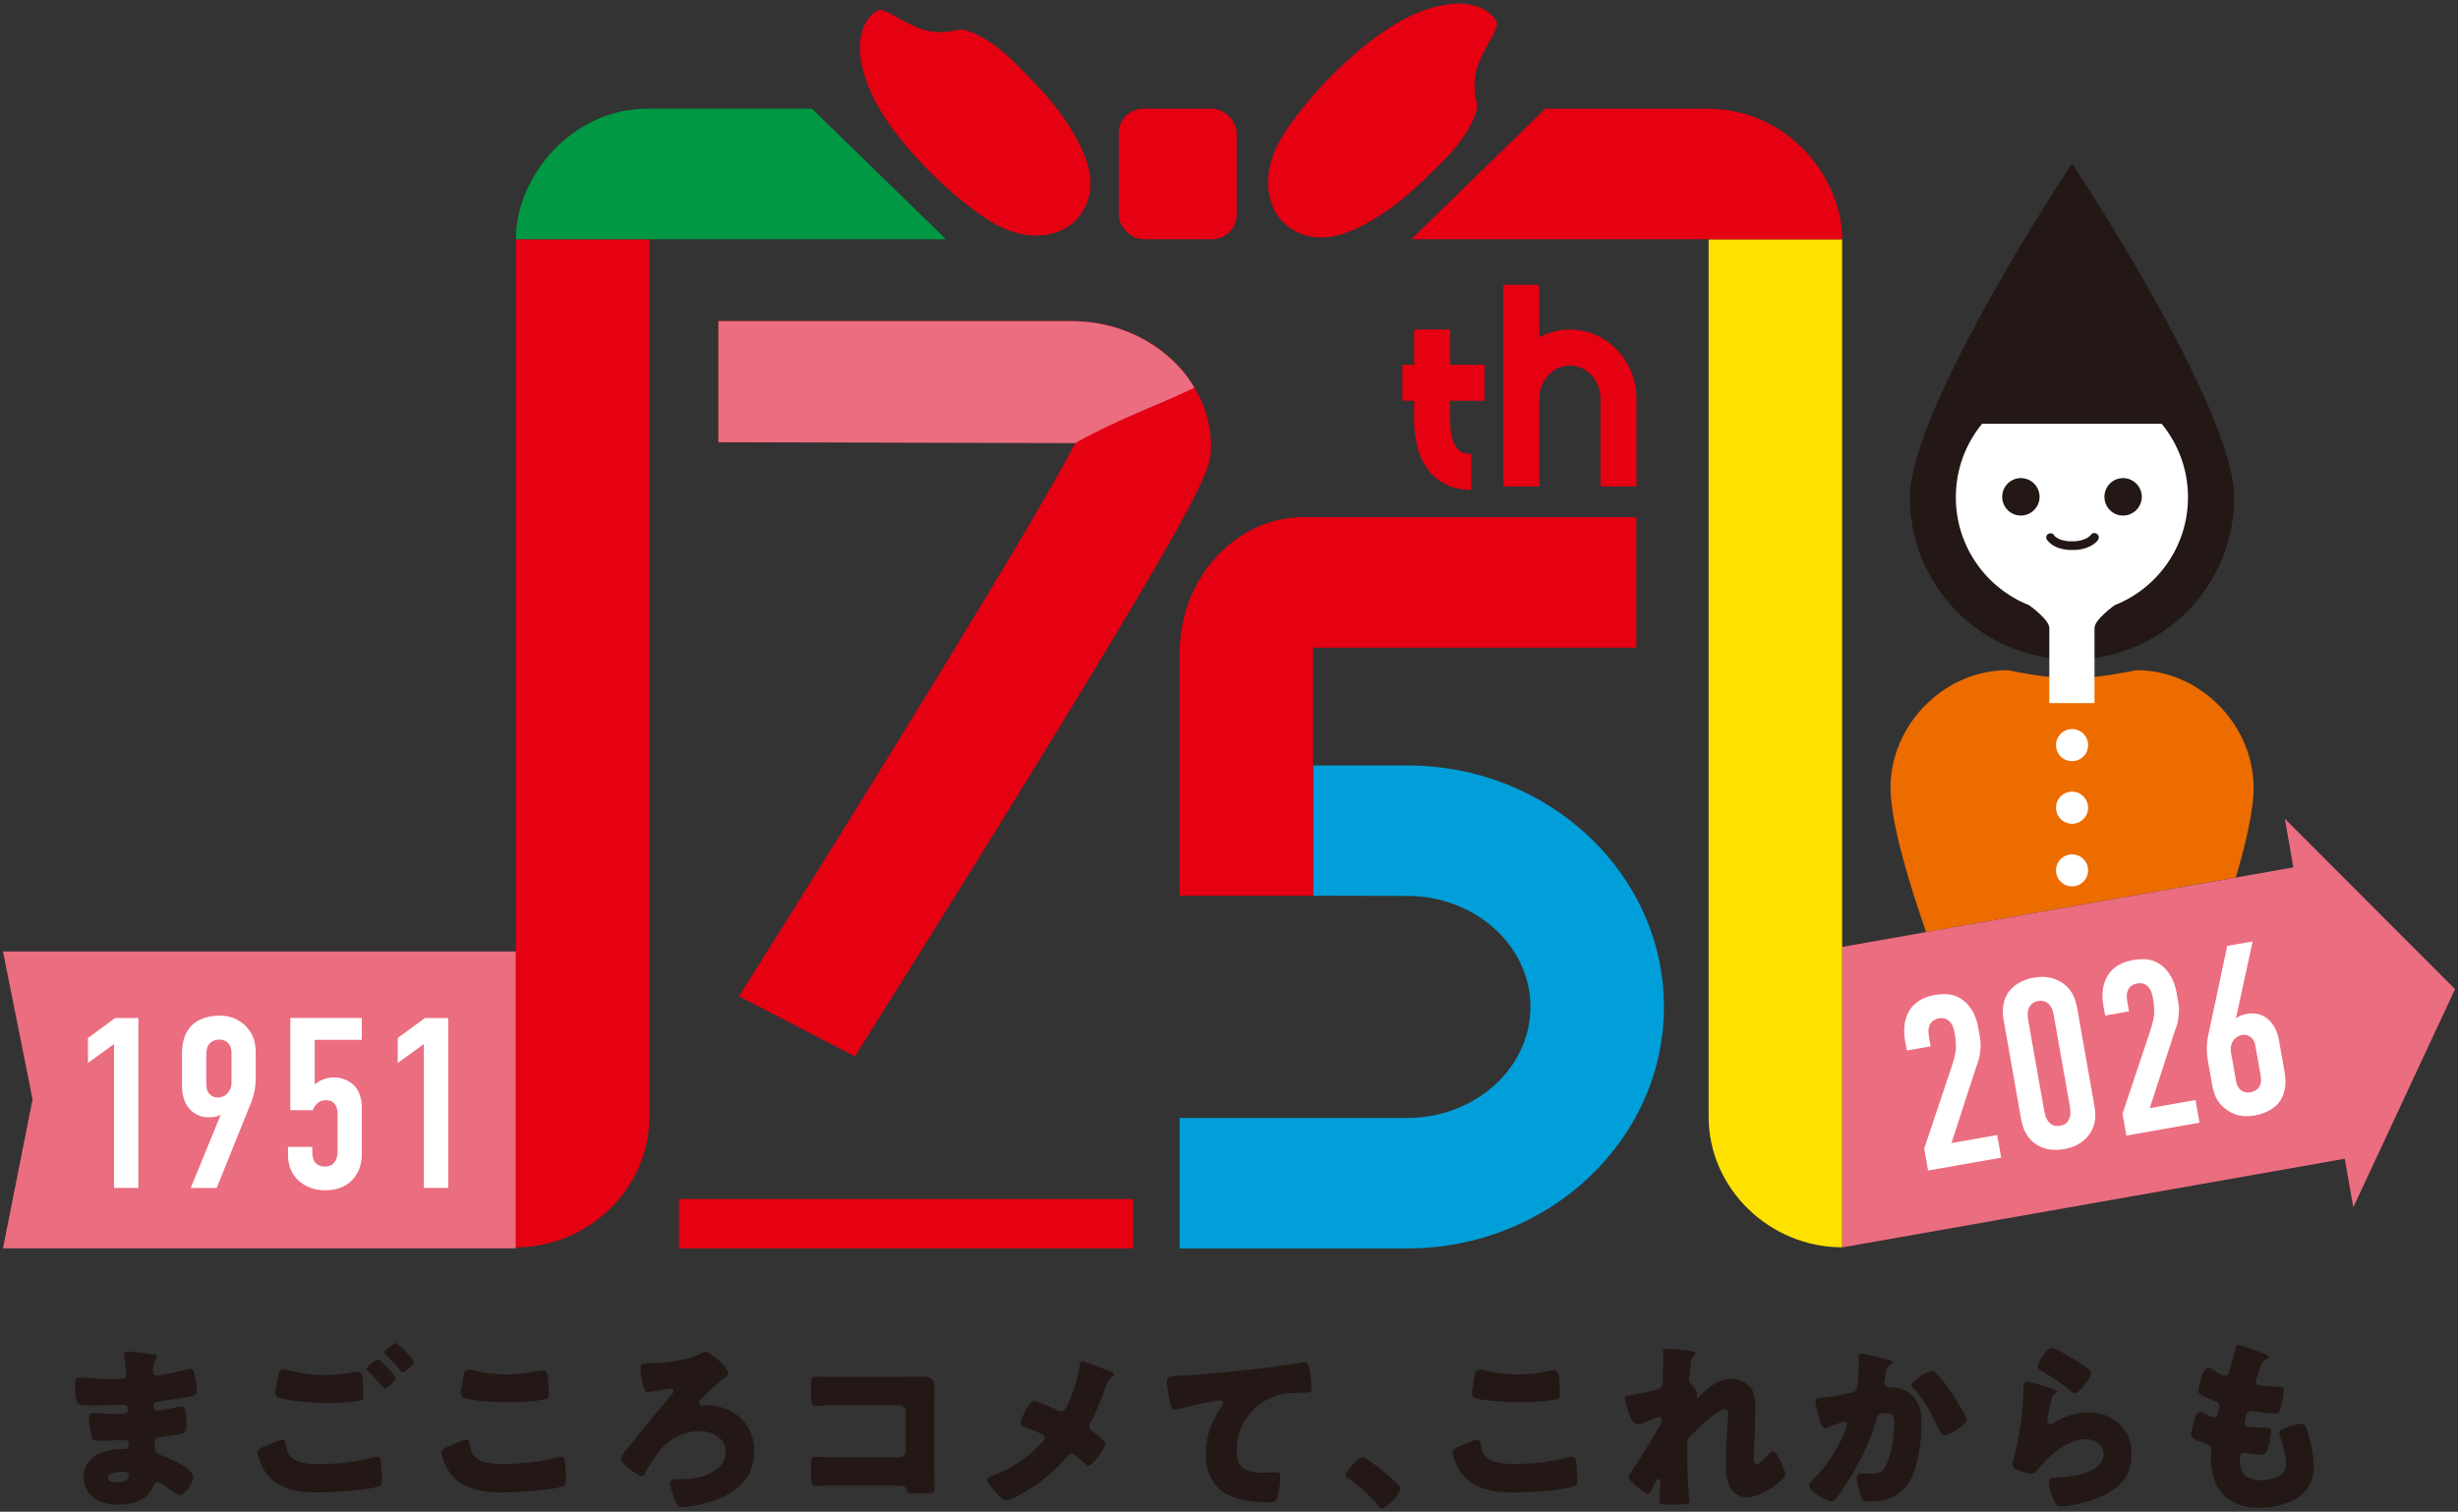
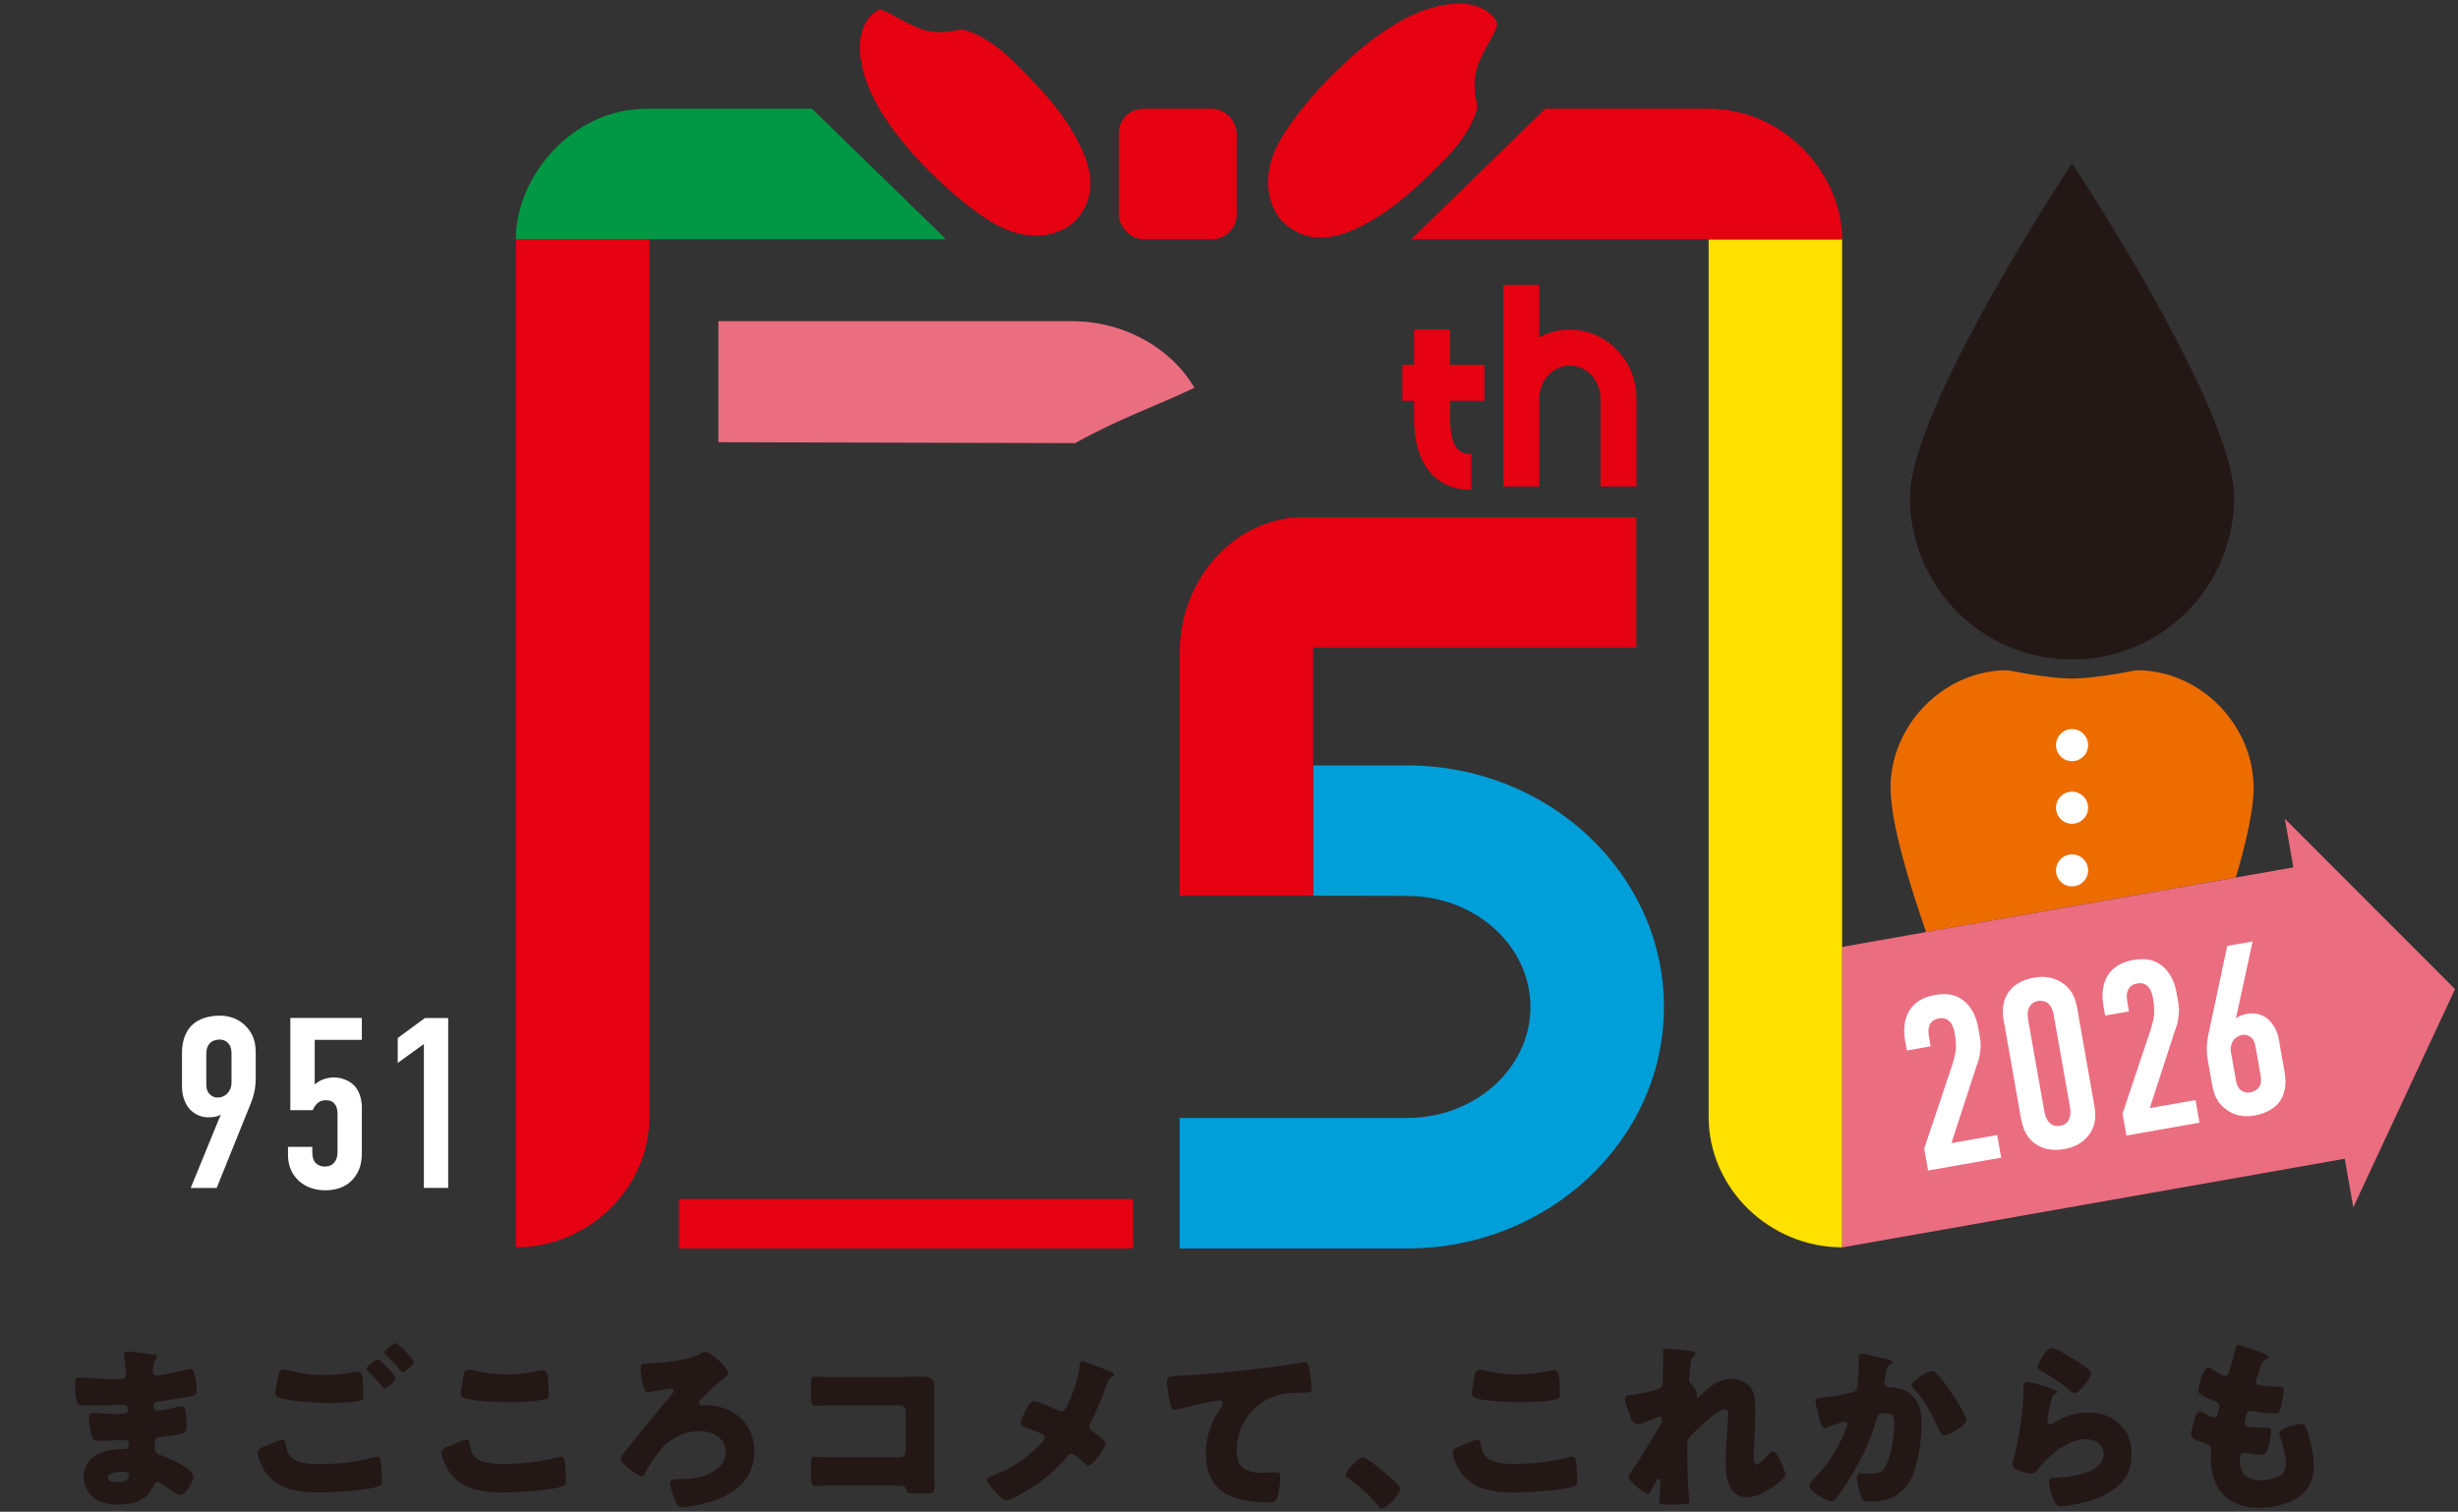
<svg xmlns="http://www.w3.org/2000/svg" id="_レイヤー_1" data-name="レイヤー_1" viewBox="0 0 265 163">
  <rect x="0" y="0" width="265" height="163" fill="#333333" stroke="none" />
  <defs>
    <style>
      .cls-1, .cls-2 {
        fill: #231815;
      }

      .cls-3 {
        fill: #ec6c00;
      }

      .cls-4 {
        fill: #eb6d80;
      }

      .cls-5, .cls-6 {
        fill: #fff;
      }

      .cls-6, .cls-2 {
        fill-rule: evenodd;
      }

      .cls-7 {
        fill: #009fd9;
      }

      .cls-8 {
        fill: #ffe100;
      }

      .cls-9 {
        fill: #009844;
      }

      .cls-10 {
        fill: #e50012;
      }
    </style>
  </defs>
  <g>
    <path class="cls-1" d="M16.66,146.06c.1.02.28.04.28.2,0,.1-.06.22-.14.34-.26.4-.32.8-.32,1.26,0,.26.18.46.44.46.36,0,2.31-.44,2.83-.56.32-.08.66-.16.82-.16.28,0,.38.4.42.62.1.5.22,1.2.22,1.7s-.24.56-.88.68c-1,.18-2.04.34-3.07.48-.48.06-.7.12-.7.54,0,.28.14.5.44.5.28,0,1.78-.32,2.13-.42.16-.04.36-.08.5-.08.16,0,.26.16.34.42.14.42.14,1.38.14,1.93,0,.64-.62.72-2.47.92-.8.08-.96.18-.96.54,0,1.1.02,1.26.64,1.46.84.28,3.53,1.42,3.53,2.37,0,.44-.84,1.94-1.48,1.94-.28,0-.8-.4-1.5-.92-.18-.14-.64-.48-.88-.48-.28,0-.36.22-.46.44-.64,1.56-2.24,2-3.81,2-.76,0-1.74-.14-2.45-.62-.8-.54-1.26-1.44-1.26-2.36,0-.86.44-1.7,1.14-2.21.86-.62,2.06-.82,3.11-.82h.22c.28,0,.42-.18.42-.44,0-.4-.26-.54-.46-.54-.36,0-1.6.1-2.49.1-.76,0-.96-.02-1.08-.56-.12-.5-.28-1.16-.28-1.86,0-.3.04-.58.4-.58.58,0,1.44.1,2.4.1h.54c.5,0,.88-.04.88-.48,0-.28-.16-.5-.48-.5-.68,0-1.9.08-2.85.08h-.6c-.8,0-1.44-.02-1.56-.3-.2-.5-.22-1.52-.22-2.11,0-.28.02-.62.4-.62s2.49.18,3.81.18h.44c.48,0,.84-.04.84-.46,0-.18-.1-1.3-.16-1.66-.04-.18-.06-.38-.06-.56,0-.24.14-.3.38-.3.38,0,2.41.26,2.91.34ZM11.63,159.31c0,.48.74.5,1.08.5.54,0,1.2-.14,1.2-.82,0-.28-.24-.3-.62-.3-.4,0-1.66.04-1.66.62Z" />
    <path class="cls-1" d="M28.55,155.94c.24-.1,1.66-.7,1.88-.7.3,0,.34.26.36.48.04.34.22,1,.52,1.3.78.8,2.03.84,3.07.84,1.82,0,4.07-.18,5.79-.72.14-.04.32-.08.46-.08.22,0,.4.18.44.6.12,1.28.12,1.58.12,2.12,0,.36-.2.46-.7.58-1.46.36-4.47.56-6.03.56-2.15,0-4.45-.24-5.81-2.13-.34-.48-.88-1.6-.88-2.2,0-.34.5-.54.78-.66ZM31.35,147.8c.92.26,2.19.46,3.65.46,1.08,0,2.16-.12,3.25-.32.1-.02.2-.04.32-.04.44,0,.52.5.54.8.04.58.06,1.16.06,1.74,0,.42-.06.54-.48.62-.94.16-2.11.22-3.07.22-1.32,0-4.41-.14-5.57-.6-.2-.08-.38-.22-.38-.46,0-.26.32-1.9.4-2.16.08-.24.24-.4.52-.4.18,0,.54.08.76.14ZM41.07,146.78c.28.26,1.58,1.48,1.58,1.8,0,.36-.94,1.12-1.16,1.12-.12,0-.28-.2-.48-.44-.06-.06-.1-.12-.16-.18-.34-.42-.74-.8-1.12-1.18-.14-.14-.22-.2-.22-.3,0-.28,1.02-1.02,1.24-1.02.1,0,.22.1.32.2ZM44.6,146.82c0,.36-.96,1.14-1.18,1.14-.12,0-.22-.14-.52-.52-.4-.48-.82-.88-1.26-1.3-.06-.06-.18-.18-.18-.28,0-.32,1.04-1.04,1.22-1.04.2,0,1.93,1.7,1.93,2Z" />
    <path class="cls-1" d="M48.38,155.94c.3-.14,1.66-.72,1.9-.72.26,0,.32.2.36.5.06.42.2.98.52,1.3.76.78,2.02.82,3.07.82,1.8,0,4.05-.18,5.77-.7.14-.04.32-.08.46-.08.38,0,.46.42.5,1.08.02.34.08,1.36.08,1.62,0,.36-.22.48-.7.6-1.48.36-4.49.56-6.03.56-2.14,0-4.47-.26-5.81-2.13-.36-.5-.9-1.6-.9-2.2,0-.28.28-.44.78-.66ZM49.99,148.22c.04-.24.14-.54.56-.54.22,0,.52.08.74.14,1.06.24,2.19.38,3.31.38,1.2,0,2.41-.16,3.59-.42.1-.02.22-.04.32-.04.46,0,.56.5.6,1.2.02.34.06,1.06.06,1.4,0,.46-.14.5-.62.58-1.2.22-2.42.28-3.63.28-.94,0-4.37-.1-5.05-.56-.14-.1-.2-.24-.2-.42,0-.2.24-1.56.32-2Z" />
    <path class="cls-1" d="M78.54,148.06c0,.16-.16.28-.26.36-1.12.84-1.84,1.58-2.81,2.57-.08.08-.12.16-.12.28s.1.26.28.26.34-.02.5-.02c1.88,0,3.85.96,4.69,2.71.34.7.5,1.46.5,2.33,0,2.65-1.74,4.27-4.09,5.15-.96.36-2.67.8-3.69.8-.4,0-.54-.24-.78-.84-.14-.36-.52-1.32-.52-1.68,0-.46.4-.5.82-.5h.42c1.28,0,2.57-.22,3.65-.96.68-.48,1.1-1.12,1.1-1.98,0-1.48-1.4-2.23-2.73-2.23-1.64,0-3.19.7-4.23,1.94-.66.78-1.22,1.64-1.7,2.55-.08.14-.2.38-.38.38-.28,0-.96-.5-1.44-.9-.42-.34-.8-.66-.8-.98,0-.24.18-.5.56-.96,1-1.26,2.15-2.65,3.23-3.97.36-.46,1.4-1.7,1.76-2.13.08-.08.12-.14.12-.24,0-.18-.14-.28-.3-.28-.02,0-2.1.34-2.32.36-.06.02-.12.02-.18.02-.26,0-.36-.3-.42-.5-.16-.6-.34-1.4-.34-2.02,0-.54.1-.56.72-.58,1.66-.04,4.25-.24,5.69-1.02.22-.12.4-.22.56-.22.66,0,2.51,1.78,2.51,2.33Z" />
    <path class="cls-1" d="M97.68,148.44c.6,0,1.2-.02,1.8-.02.8,0,1.26.24,1.26,1.1,0,.68-.02,1.36-.02,2.03v6.78c0,.58.04,1.16.04,1.76,0,.84-.02.94-.96.94h-1.14c-.76,0-.84-.08-.92-.4-.12-.44-.4-.44-1.06-.44h-7.88c-.26.02-.54.04-.82.04-.48,0-.54-.26-.54-.96v-1.42c0-.6.04-.78.46-.78.26,0,.66.04.96.04.62.02,1.24.02,1.88.02h6.28c.34,0,.62-.28.62-.62v-4.37c0-.34-.28-.62-.62-.62h-6.29c-.58,0-1.16,0-1.72.02-.36,0-.7.04-1.04.04-.44,0-.54-.18-.54-1.08v-1.2c0-.76.1-.88.46-.88.3,0,.6.04.88.04h8.92Z" />
    <path class="cls-1" d="M119.62,147.84c.28.1.5.28.5.38,0,.12-.18.22-.28.28-.34.2-.42.46-.54.8-.36,1.1-1.16,3.09-1.72,4.07-.08.14-.14.26-.14.42,0,.28.18.42.32.52.16.12.72.52,1.08.86.22.2.36.38.36.48,0,.34-1.34,2.37-1.86,2.37-.18,0-.38-.2-.5-.32-.16-.14-.56-.52-.9-.76-.16-.12-.3-.2-.4-.2-.2,0-.32.12-.44.26-.94,1.16-2.11,2.19-3.33,3.05-.52.36-2.75,1.74-3.29,1.74-.38,0-1.08-.82-1.36-1.14-.22-.24-.7-.8-.7-1.04,0-.28.42-.44.7-.54.06-.02.1-.04.14-.06,2.06-.8,3.57-1.88,5.09-3.49.16-.16.3-.3.3-.48,0-.16-.1-.3-.24-.38-.5-.26-1.4-.58-1.94-.78-.22-.08-.42-.18-.42-.44,0-.24.3-.94.42-1.18.2-.4.58-1.18,1.04-1.18.38,0,2.1.78,2.51.98.14.06.26.12.36.12.34,0,.48-.28.62-.54.64-1.26,1.24-2.95,1.4-4.35.02-.14.06-.52.24-.52.32,0,1.88.66,2.99,1.08Z" />
    <path class="cls-1" d="M126.13,151.17c-.12-.54-.32-1.62-.32-2.15,0-.62.28-.62,1.34-.68,2.95-.16,5.87-.44,8.82-.8,1.44-.18,3.05-.38,4.49-.64.06-.02.12-.02.18-.02.36,0,.46.34.52.66.1.52.24,1.7.24,2.23,0,.38-.24.38-1.06.4-1.06.02-1.86,0-2.89.36-2.47.88-4.13,3.21-4.13,5.85,0,1.9.98,2.42,2.75,2.42.52,0,1.16-.06,1.46-.06.36,0,.5.06.5.44,0,.58-.14,1.86-.34,2.35-.18.42-.42.46-.84.46-3.73,0-6.84-.96-6.84-5.29,0-1.86.58-3.45,1.64-4.97.08-.12.2-.28.2-.44,0-.18-.14-.3-.36-.3-.2,0-.78.12-1.08.18-1.06.2-2.42.5-3.47.8-.08.02-.22.04-.3.04-.34,0-.46-.56-.52-.84Z" />
    <path class="cls-1" d="M150.98,160.49c0,.58-1.44,2.13-2,2.13-.2,0-.34-.2-.44-.34-.94-1.14-2.06-2.1-3.29-2.95-.1-.06-.2-.16-.2-.28,0-.38,1.44-1.94,1.88-1.94.4,0,4.05,2.89,4.05,3.39Z" />
    <path class="cls-1" d="M157.39,155.94c.3-.14,1.66-.72,1.9-.72.26,0,.32.2.36.5.06.42.2.98.52,1.3.76.78,2.02.82,3.07.82,1.8,0,4.05-.18,5.77-.7.14-.04.32-.08.46-.08.38,0,.46.42.5,1.08.02.34.08,1.36.08,1.62,0,.36-.22.48-.7.6-1.48.36-4.49.56-6.03.56-2.14,0-4.47-.26-5.81-2.13-.36-.5-.9-1.6-.9-2.2,0-.28.28-.44.78-.66ZM159,148.22c.04-.24.14-.54.56-.54.22,0,.52.08.74.14,1.06.24,2.19.38,3.31.38,1.2,0,2.41-.16,3.59-.42.1-.02.22-.04.32-.04.46,0,.56.5.6,1.2.02.34.06,1.06.06,1.4,0,.46-.14.5-.62.58-1.2.22-2.42.28-3.63.28-.94,0-4.37-.1-5.05-.56-.14-.1-.2-.24-.2-.42,0-.2.24-1.56.32-2Z" />
    <path class="cls-1" d="M182.48,145.7c.22.04.3.12.3.26s-.1.22-.2.3c-.26.2-.26.28-.32.9-.02.14-.16,1.42-.16,1.6,0,.24.08.34.24.5.22.2.62.72.62,1.02,0,.1-.04.18-.04.26,0,.12.08.14.1.14.1,0,.3-.22.46-.38.86-.82,1.9-1.64,3.15-1.64.78,0,1.68.34,2.15,1,.46.64.46,1.54.46,2.31,0,1.08-.04,2.16-.08,3.23-.02.66-.08,1.32-.08,1.96,0,.32,0,.74.32.74.28,0,1.08-.88,1.3-1.12.12-.14.26-.28.46-.28.26,0,.58.64.68.84.18.36.66,1.32.66,1.66,0,.22-.22.42-.66.78-1,.82-2.27,1.66-3.61,1.66-.7,0-1.32-.42-1.66-1-.5-.86-.52-1.93-.52-2.89,0-1.94.26-3.97.26-5.03,0-.26-.08-.56-.4-.56-.76,0-3.05,2.24-3.63,2.85-.36.36-.38.56-.38,1.04,0,1.64.04,4.17.22,5.77.02.1.02.2.02.28,0,.2-.16.24-.36.26-.66.06-1.12.08-1.78.08-.84,0-1.12-.02-1.12-.4,0-.04.12-1.42.12-2.08,0-.14-.02-.32-.18-.32-.18,0-.52.7-.72,1.1-.04.1-.08.18-.1.22-.06.12-.16.3-.32.3-.42,0-2.11-1.4-2.11-1.82,0-.16.3-.58.42-.74,1.02-1.52,2.06-3.25,3.01-4.83.12-.2.16-.36.16-.52,0-.2-.04-.38-.26-.38-.18,0-.4.1-.84.3-.46.2-1.22.48-1.5.48-.42,0-.64-.4-.78-.76-.14-.34-.6-1.62-.6-1.93,0-.32.26-.44.84-.46.58-.08,2.75-.48,3.09-.84.14-.14.16-.42.16-.64v-.16c.02-.8.04-1.6.04-2.41,0-.2-.02-.38-.02-.58,0-.28.16-.34.4-.34.42,0,2.36.18,2.81.26Z" />
    <path class="cls-1" d="M203.53,146.56c.3.08.52.14.52.32,0,.14-.16.22-.3.28-.34.16-.42.7-.5,1.28l-.06.4c-.02.12-.04.22-.04.26,0,.18.08.32.2.38.2.1.42.1.48.1.52.02,1.16.12,1.68.42,1.32.74,1.66,1.98,1.66,3.43,0,1.78-.36,4.71-1.26,6.24-.96,1.62-2.39,2.24-4.23,2.24-.58,0-.84-.06-1.04-.56-.18-.46-.44-1.52-.44-2.02,0-.26.1-.46.38-.46s.56.02.84.02c1.22,0,1.48-.1,1.9-.86.58-1.06.9-3.21.9-4.43,0-.94-.14-1.22-.9-1.22-.68,0-.86.08-1.04.74-.66,2.35-1.78,4.61-3.09,6.66-.28.44-1.08,1.66-1.42,1.96-.1.08-.2.14-.34.14-.44,0-2.37-1.06-2.37-1.72,0-.2.22-.42.4-.6.9-.9,2.61-2.89,3.59-5.61.06-.16.1-.26.1-.36,0-.2-.12-.3-.32-.3s-1.46.48-1.7.58c-.12.06-.24.12-.38.12-.34,0-.56-.76-.72-1.46-.1-.46-.3-1.26-.3-1.46,0-.3.22-.34.74-.38,1.32-.12,1.8-.24,3.09-.52.4-.08.62-.22.68-.66.1-.74.16-2.1.16-2.89v-.3c0-.2.04-.38.28-.38.2,0,2.47.54,2.85.64ZM208.88,148.2c.58.62,1.08,1.32,1.56,2.03.04.08.12.18.2.32.46.72,1.36,2.16,1.36,2.51,0,.64-1.84,1.7-2.39,1.7-.28,0-.42-.32-.52-.54-.78-1.62-1.52-3.17-2.79-4.51-.08-.08-.22-.22-.22-.34,0-.46,1.68-1.54,2.19-1.54.26,0,.44.2.6.38Z" />
    <path class="cls-1" d="M220.86,149.61c.48.16.9.28.9.5,0,.12-.14.2-.24.24-.26.12-.28.22-.4.7-.14.56-.22,1.14-.34,1.72-.02.14-.06.3-.06.46,0,.18.1.36.28.36s1-.48,1.2-.6c.82-.46,2.06-.7,2.99-.7,1.36,0,2.63.48,3.55,1.5.78.86,1.06,1.8,1.06,2.97s-.26,2.23-1.08,3.11c-.9.96-2.29,1.6-3.53,1.98-.72.22-2.16.56-2.89.56-.36,0-.58-.08-.76-.4-.3-.54-.64-1.66-.64-2.23,0-.38.28-.44.54-.44,1.56-.02,5.35-.42,5.35-2.55,0-1.1-1-1.62-1.96-1.62-1.93,0-4.01,1.82-5.13,3.27-.18.24-.34.44-.66.44s-2.08-.28-2.08-.98c0-.14.04-.3.08-.42.76-2.63,1.1-5.87,1.1-7.4,0-.74,0-1.08.44-1.08.34,0,1.88.46,2.29.6ZM221.22,145.34c.14,0,.42.12.7.26.9.46,2.24,1.3,2.81,1.7.42.3.72.5.72.72,0,.44-1.18,2.19-1.76,2.19-.2,0-.38-.16-.52-.28-.92-.78-1.94-1.46-2.99-2.06-.3-.18-.5-.28-.5-.5,0-.3.88-2.02,1.54-2.02Z" />
    <path class="cls-1" d="M244.24,146.02c.18.08.32.18.32.32,0,.12-.08.16-.18.2-.32.14-.48.22-.72.96l-.36,1.1c-.04.1-.08.2-.08.32,0,.4.28.48.92.52.48.04.96.06,1.44.06.38,0,.62,0,.62.44s-.18,1.34-.3,1.78c-.14.52-.24.7-.54.7-.56,0-1.9-.16-2.49-.26-.04-.02-.1-.02-.16-.02-.46,0-.54.38-.62.76l-.04.16c-.02.08-.04.24-.04.32,0,.52.54.54,1.98.54.54,0,.86.02.86.36,0,.56-.18,1.38-.36,1.92-.14.42-.28.64-.76.64-.44,0-1.2-.12-1.66-.18-.04-.02-.1-.02-.14-.02-.42,0-.46.4-.46.64v.12c0,.44.06.88.28,1.3.32.64,1.22.9,1.9.9s1.58-.14,2.16-.48c.46-.28.64-.78.64-1.3,0-.92-.32-1.94-.6-2.83-.06-.18-.1-.3-.1-.46,0-.26.14-.36.72-.6.44-.18,1.38-.42,1.68-.42.36,0,.46.36.66,1,.36,1.1.64,2.4.64,3.57,0,1.42-.54,2.65-1.78,3.43-1.2.76-2.69,1.06-4.09,1.06-3.45,0-5.23-2-5.23-5.39,0-.24.06-.84.06-.88,0-.44-.32-.54-.6-.64-1.32-.46-1.58-.62-1.58-.98s.18-1,.28-1.36c.14-.52.28-1.1.72-1.1.2,0,.4.12.58.24.22.14.6.36.86.36.16,0,.36-.08.46-.5.06-.24.14-.54.14-.64,0-.36-.24-.52-.54-.64-1.64-.6-1.72-.82-1.72-1.12,0-.42.48-2.45,1.06-2.45.2,0,.42.16.72.36.32.2.88.52,1.06.52.32,0,.42-.24.5-.54.16-.56.46-1.56.66-2.35.08-.32.1-.44.28-.44.24,0,2.57.82,2.93.98Z" />
  </g>
  <g>
    <path class="cls-3" d="M242.96,84.91c0-6.66-5.66-12.65-12.65-12.65,0,0-4.23.9-6.92.9s-6.92-.9-6.92-.9c-6.99,0-12.65,5.99-12.65,12.65,0,3.83,2.08,10.57,3.84,15.59l33.39-5.89c1.07-3.62,1.92-7.26,1.92-9.71Z" />
    <path class="cls-2" d="M223.39,71.11c9.65,0,17.48-7.83,17.48-17.48s-17.48-36.02-17.48-36.02c0,0-17.48,26.36-17.48,36.02s7.82,17.48,17.48,17.48" />
    <path class="cls-6" d="M223.39,92.12c-.95,0-1.73.77-1.73,1.72s.77,1.73,1.73,1.73,1.73-.77,1.73-1.73-.78-1.72-1.73-1.72M223.39,85.36c-.95,0-1.73.77-1.73,1.73s.77,1.73,1.73,1.73,1.73-.77,1.73-1.73-.78-1.73-1.73-1.73M223.39,78.61c-.95,0-1.73.77-1.73,1.73s.77,1.73,1.73,1.73,1.73-.77,1.73-1.73-.78-1.73-1.73-1.73" />
-     <path class="cls-6" d="M233.06,45.69h-19.37c-1.77,2.16-2.83,4.92-2.83,7.93,0,5.28,3.27,9.79,7.89,11.63,0,0,2.19,1.55,2.19,2.46v8.1h4.87v-8.1c0-.92,2.18-2.46,2.18-2.46,4.63-1.84,7.9-6.35,7.9-11.63,0-3.01-1.07-5.77-2.84-7.93" />
    <path class="cls-2" d="M221.18,57.5l.08.03.08.05.06.06.04.06h0s.01.03.01.03l.03.03.04.04.05.05.07.05.08.06.1.06.12.07.13.06.16.06.18.05.2.04.23.04.25.02h.28s.28,0,.28,0l.26-.02.24-.04.21-.04.19-.06.16-.06.15-.06.13-.07.11-.07.09-.06.08-.06.06-.05.04-.04.03-.04.02-.02h0s0,0,0,0h0s0,0,0,0l.05-.06.07-.06.08-.04.09-.03h.09s.09,0,.09,0l.09.03.08.04.07.06.06.07.05.08.03.08v.09s0,.09,0,.09l-.03.09-.04.08h0s-.01.03-.01.03l-.03.04-.05.06-.06.07-.08.08-.1.09-.12.09-.14.1-.16.09-.18.09-.2.09-.22.08-.24.07-.27.06-.29.04-.32.03h-.33s-.01,0-.01,0h-.33s-.31-.04-.31-.04l-.28-.04-.26-.06-.24-.07-.22-.08-.19-.09-.17-.09-.16-.1-.13-.1-.11-.09-.09-.09-.08-.08-.06-.07-.04-.06-.03-.04v-.02s-.02,0-.02,0l-.04-.08-.02-.09v-.09s.01-.09.01-.09l.03-.08.05-.08.06-.06.08-.05.08-.03.09-.02h.09s.09.01.09.01ZM228.89,51.55c-1.11,0-2.01.9-2.01,2.02s.9,2.02,2.01,2.02,2.02-.91,2.02-2.02-.91-2.02-2.02-2.02M217.87,51.55c-1.11,0-2.01.9-2.01,2.02s.9,2.02,2.01,2.02,2.02-.91,2.02-2.02-.9-2.02-2.02-2.02" />
  </g>
  <g>
    <polygon class="cls-4" points="246.33 88.28 247.25 93.52 241.04 94.62 207.65 100.5 198.6 102.1 198.6 134.5 252.79 124.94 253.71 130.18 264.68 106.65 246.33 88.28" />
    <g>
      <path class="cls-5" d="M205.39,112.22c-.28-1.59.06-2.66.54-3.38.74-1.08,1.84-1.41,2.69-1.56,1.16-.2,2.23-.13,3.2.71.69.59,1.23,1.56,1.44,2.74l.17.95c.11.62.15,1.01.06,1.68-.09.84-.23,1.1-.39,1.55l-2.71,8.34,4.93-.87.43,2.44-7.88,1.39-.42-2.36,3.07-9.17c.12-.39.29-1.03.33-1.44s.01-1.14-.07-1.58l-.07-.38c-.1-.59-.33-1-.62-1.24-.19-.15-.53-.33-1.07-.23-.62.11-.9.48-1.02.82-.16.45-.07.94.03,1.5l.12.69-2.57.45-.19-1.05Z" />
      <path class="cls-5" d="M216.05,110.24c-.16-.9-.33-2.3.66-3.48.59-.71,1.57-1.18,2.57-1.35,1.1-.19,2.19-.07,3.19.66,1.1.81,1.32,1.81,1.5,2.78l1.8,10.22c.18,1.03.32,2.25-.69,3.46-.66.78-1.54,1.2-2.54,1.37-1.21.21-2.12,0-2.76-.36-1.32-.72-1.71-1.87-1.92-3.08l-1.8-10.22ZM221.46,109.66c-.08-.46-.21-1.05-.56-1.38-.26-.27-.69-.44-1.17-.35-.46.08-.81.35-.98.73-.22.43-.14,1-.06,1.49l1.68,9.5c.09.49.21,1.02.56,1.38.42.43.87.4,1.17.35.49-.09.79-.3.98-.73.2-.49.14-1.03.05-1.49l-1.68-9.5Z" />
      <path class="cls-5" d="M226.77,108.45c-.28-1.59.06-2.66.54-3.38.74-1.08,1.84-1.41,2.69-1.56,1.16-.2,2.23-.13,3.2.71.69.59,1.23,1.56,1.44,2.74l.17.95c.11.62.15,1.01.06,1.68-.09.84-.23,1.1-.39,1.55l-2.71,8.34,4.93-.87.43,2.44-7.88,1.39-.42-2.36,3.07-9.17c.12-.39.29-1.03.33-1.44s.01-1.14-.07-1.58l-.07-.38c-.1-.59-.33-1-.62-1.24-.19-.15-.53-.33-1.07-.23-.62.11-.9.48-1.02.82-.16.45-.07.94.03,1.5l.12.69-2.57.45-.19-1.05Z" />
      <path class="cls-5" d="M242.86,101.51l-1.81,8.34c.31-.35.9-.48,1.31-.55.64-.11,1.46,0,2.14.58.31.26.96.92,1.19,2.23l.62,3.52c.26,1.46-.07,2.47-.51,3.11-.57.82-1.64,1.35-2.75,1.54-1,.18-1.98.06-2.87-.53-1.17-.77-1.5-1.77-1.69-2.8l-.46-2.62c-.29-1.67.04-2.63.28-3.81l1.81-8.53,2.75-.48ZM243.17,112.85c-.07-.39-.15-.71-.46-.98-.25-.22-.59-.35-1-.27-.33.06-.67.23-.93.59-.19.27-.35.7-.26,1.24l.54,3.06c.06.33.15.71.47,1,.16.13.49.39,1.06.29.46-.08.84-.33,1-.63.24-.41.19-.88.1-1.37l-.52-2.93Z" />
    </g>
  </g>
  <g>
-     <polygon class="cls-4" points=".32 134.6 55.62 134.6 55.62 102.59 .32 102.59 3.51 118.54 .32 134.6" />
    <g>
-       <path class="cls-5" d="M12.3,112.57l-2.82,2.04v-2.69l2.93-2.15h2.51v18.31h-2.62v-15.51Z" />
      <path class="cls-5" d="M20.56,128.09l3.25-7.93c-.37.29-.97.31-1.39.31-.65,0-1.44-.26-2.02-.94-.26-.31-.78-1.07-.78-2.41v-3.58c0-1.49.5-2.43,1.05-2.98.7-.71,1.86-1.05,2.98-1.05,1.02,0,1.96.29,2.74,1.02,1.02.97,1.18,2.02,1.18,3.06v2.67c0,1.7-.5,2.59-.94,3.72l-3.27,8.11h-2.8ZM22.24,116.84c0,.39.03.73.29,1.05.21.26.52.45.94.45.34,0,.7-.1,1.02-.42.23-.24.47-.63.47-1.18v-3.11c0-.34-.03-.73-.29-1.07-.13-.16-.42-.47-.99-.47-.47,0-.89.18-1.1.45-.32.37-.34.84-.34,1.33v2.98Z" />
      <path class="cls-5" d="M39.01,109.77v2.35h-5.08v4.81c.24-.21.52-.39.84-.52.39-.16.84-.24,1.23-.24.86,0,1.73.37,2.25.94.44.5.76,1.33.76,2.25v4.95c0,.86-.13,1.96-1,2.88-.52.58-1.44,1.15-2.93,1.15-1.23,0-2.15-.39-2.83-.99-1.02-.92-1.2-2.02-1.2-2.88v-.81h2.62v.5c0,.37.03.81.26,1.12.18.26.58.5,1.07.5.52,0,.84-.18,1.05-.45.32-.39.34-.89.34-1.18v-3.98c0-.39-.03-.81-.32-1.15-.23-.29-.52-.39-.92-.39s-.71.08-1.02.42c-.18.18-.32.42-.42.65h-2.41v-9.94h7.69Z" />
      <path class="cls-5" d="M45.7,112.57l-2.82,2.04v-2.69l2.93-2.15h2.51v18.31h-2.62v-15.51Z" />
    </g>
  </g>
  <g>
    <path class="cls-8" d="M184.21,25.79v94.63c0,7.77,6.62,14.07,14.39,14.07V25.8h-14.39Z" />
    <g>
-       <path class="cls-10" d="M130.55,48.23c0,2.19,0,3.63-19.63,35.56-9.27,15.07-18.67,29.96-18.76,30.11l-12.49-6.48c13.42-21.27,32.64-52.41,36.24-59.65-.1-.07-.22-.1-.35-.1h-38.1v-13.05h38.1c5.29,0,9.95,2.49,12.62,6.26,1.51,2.12,2.39,4.64,2.39,7.34Z" />
      <path class="cls-4" d="M128.77,41.81c-4.22,2.02-7.83,3.19-12.87,5.97l-38.45-.1v-13.05h38.1c5.79,0,10.82,3.03,13.22,7.18Z" />
    </g>
    <g>
      <path class="cls-7" d="M151.71,96.6c7.33,0,13.29,5.37,13.29,11.97s-5.96,11.97-13.29,11.97h-24.53v14.07h24.53c15.26,0,27.68-11.68,27.68-26.04s-12.42-26.04-27.68-26.04h-10.14v14.05l10.14.02Z" />
      <path class="cls-10" d="M140.62,55.75c-7.41,0-13.44,6.58-13.44,14.67h0v26.16h14.39v-26.16h0v-.59h34.85v-14.07h-35.8Z" />
    </g>
    <path class="cls-10" d="M70.01,25.79v94.63c0,7.77-6.62,14.07-14.39,14.07h0V25.79h14.39Z" />
    <path class="cls-10" d="M169.25,35.53c-1.19,0-2.31.3-3.3.84v-5.66h-3.88v21.74h3.88v-9.46c0-1.97,1.48-3.58,3.3-3.58s3.3,1.61,3.3,3.58v9.46h3.88v-9.46c0-4.11-3.22-7.45-7.17-7.45Z" />
    <path class="cls-10" d="M160.04,43.21v-3.88h-3.7v-3.8h-3.88v3.8h-1.27v3.88h1.27v2.75h.02c.09,1.73.5,3.17,1.2,4.28.75,1.18,2.21,2.58,4.93,2.58v-3.88c-.74,0-2.27,0-2.27-3.79v-1.94h3.7Z" />
    <rect class="cls-10" x="73.2" y="129.28" width="48.97" height="5.32" />
    <path class="cls-9" d="M70.01,25.79h31.97l-14.44-14.07h-17.76c-8.12,0-14.17,7.33-14.17,14.07h14.39Z" />
    <path class="cls-10" d="M184.21,25.79h-32.05s14.44-14.07,14.44-14.07h17.48c8.61,0,14.53,7.36,14.53,14.08h-14.39Z" />
    <rect class="cls-10" x="120.61" y="11.72" width="12.72" height="14.07" rx="2.65" ry="2.65" />
    <path class="cls-10" d="M94.51,1.19s-3.2,1.64-1.08,7.65c2.12,6.01,9.81,13.05,13.85,15.31,4.04,2.26,7.27,1.03,8.6-.31,1.33-1.33,2.59-3.79.77-7.72-1.82-3.93-4.57-6.68-7.28-9.39-2.71-2.71-5.08-3.53-5.71-3.54-.63,0-2.42.74-4.74-.21-2.32-.95-3.77-2.32-4.41-1.8Z" />
    <path class="cls-10" d="M161.28,2.22s-1.67-3.25-7.77-1.1c-6.1,2.15-13.24,9.95-15.53,14.05-2.29,4.1-1.04,7.38.31,8.73,1.35,1.35,3.85,2.63,7.83.79,3.98-1.85,6.78-4.64,9.53-7.39,2.75-2.75,3.59-5.16,3.6-5.8,0-.64-.75-2.45.21-4.8.97-2.35,2.35-3.83,1.82-4.48Z" />
  </g>
</svg>